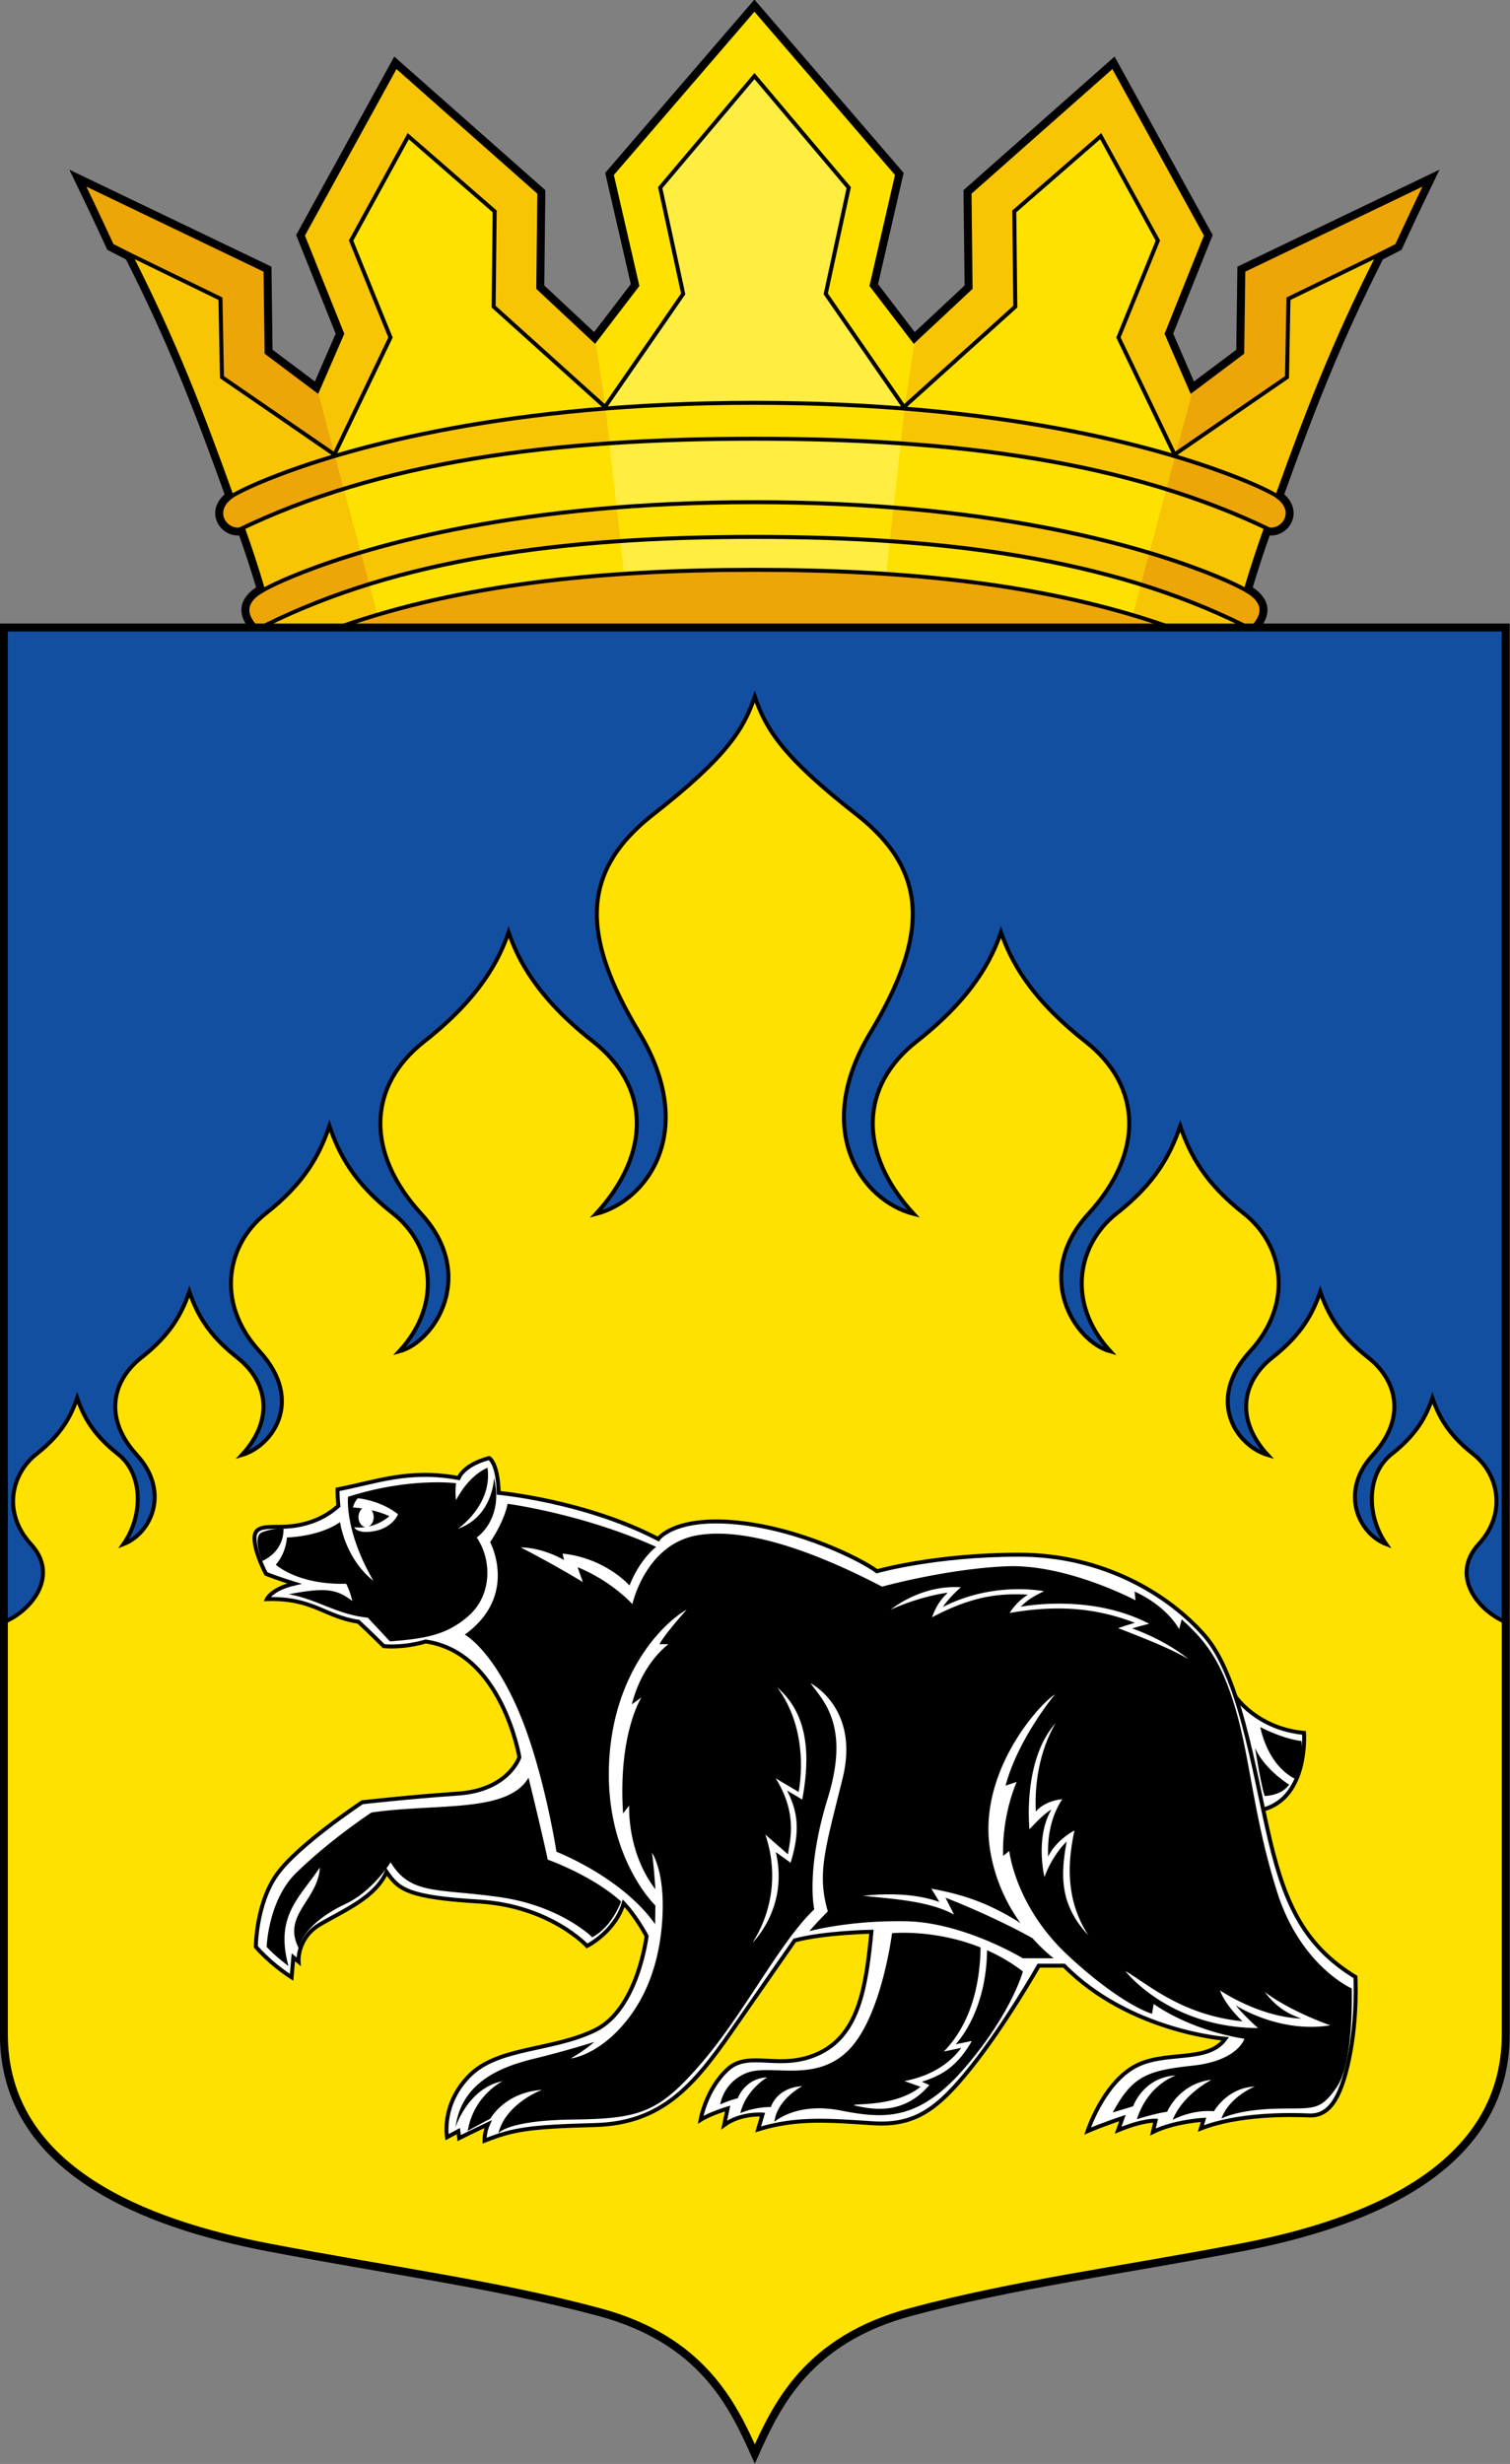
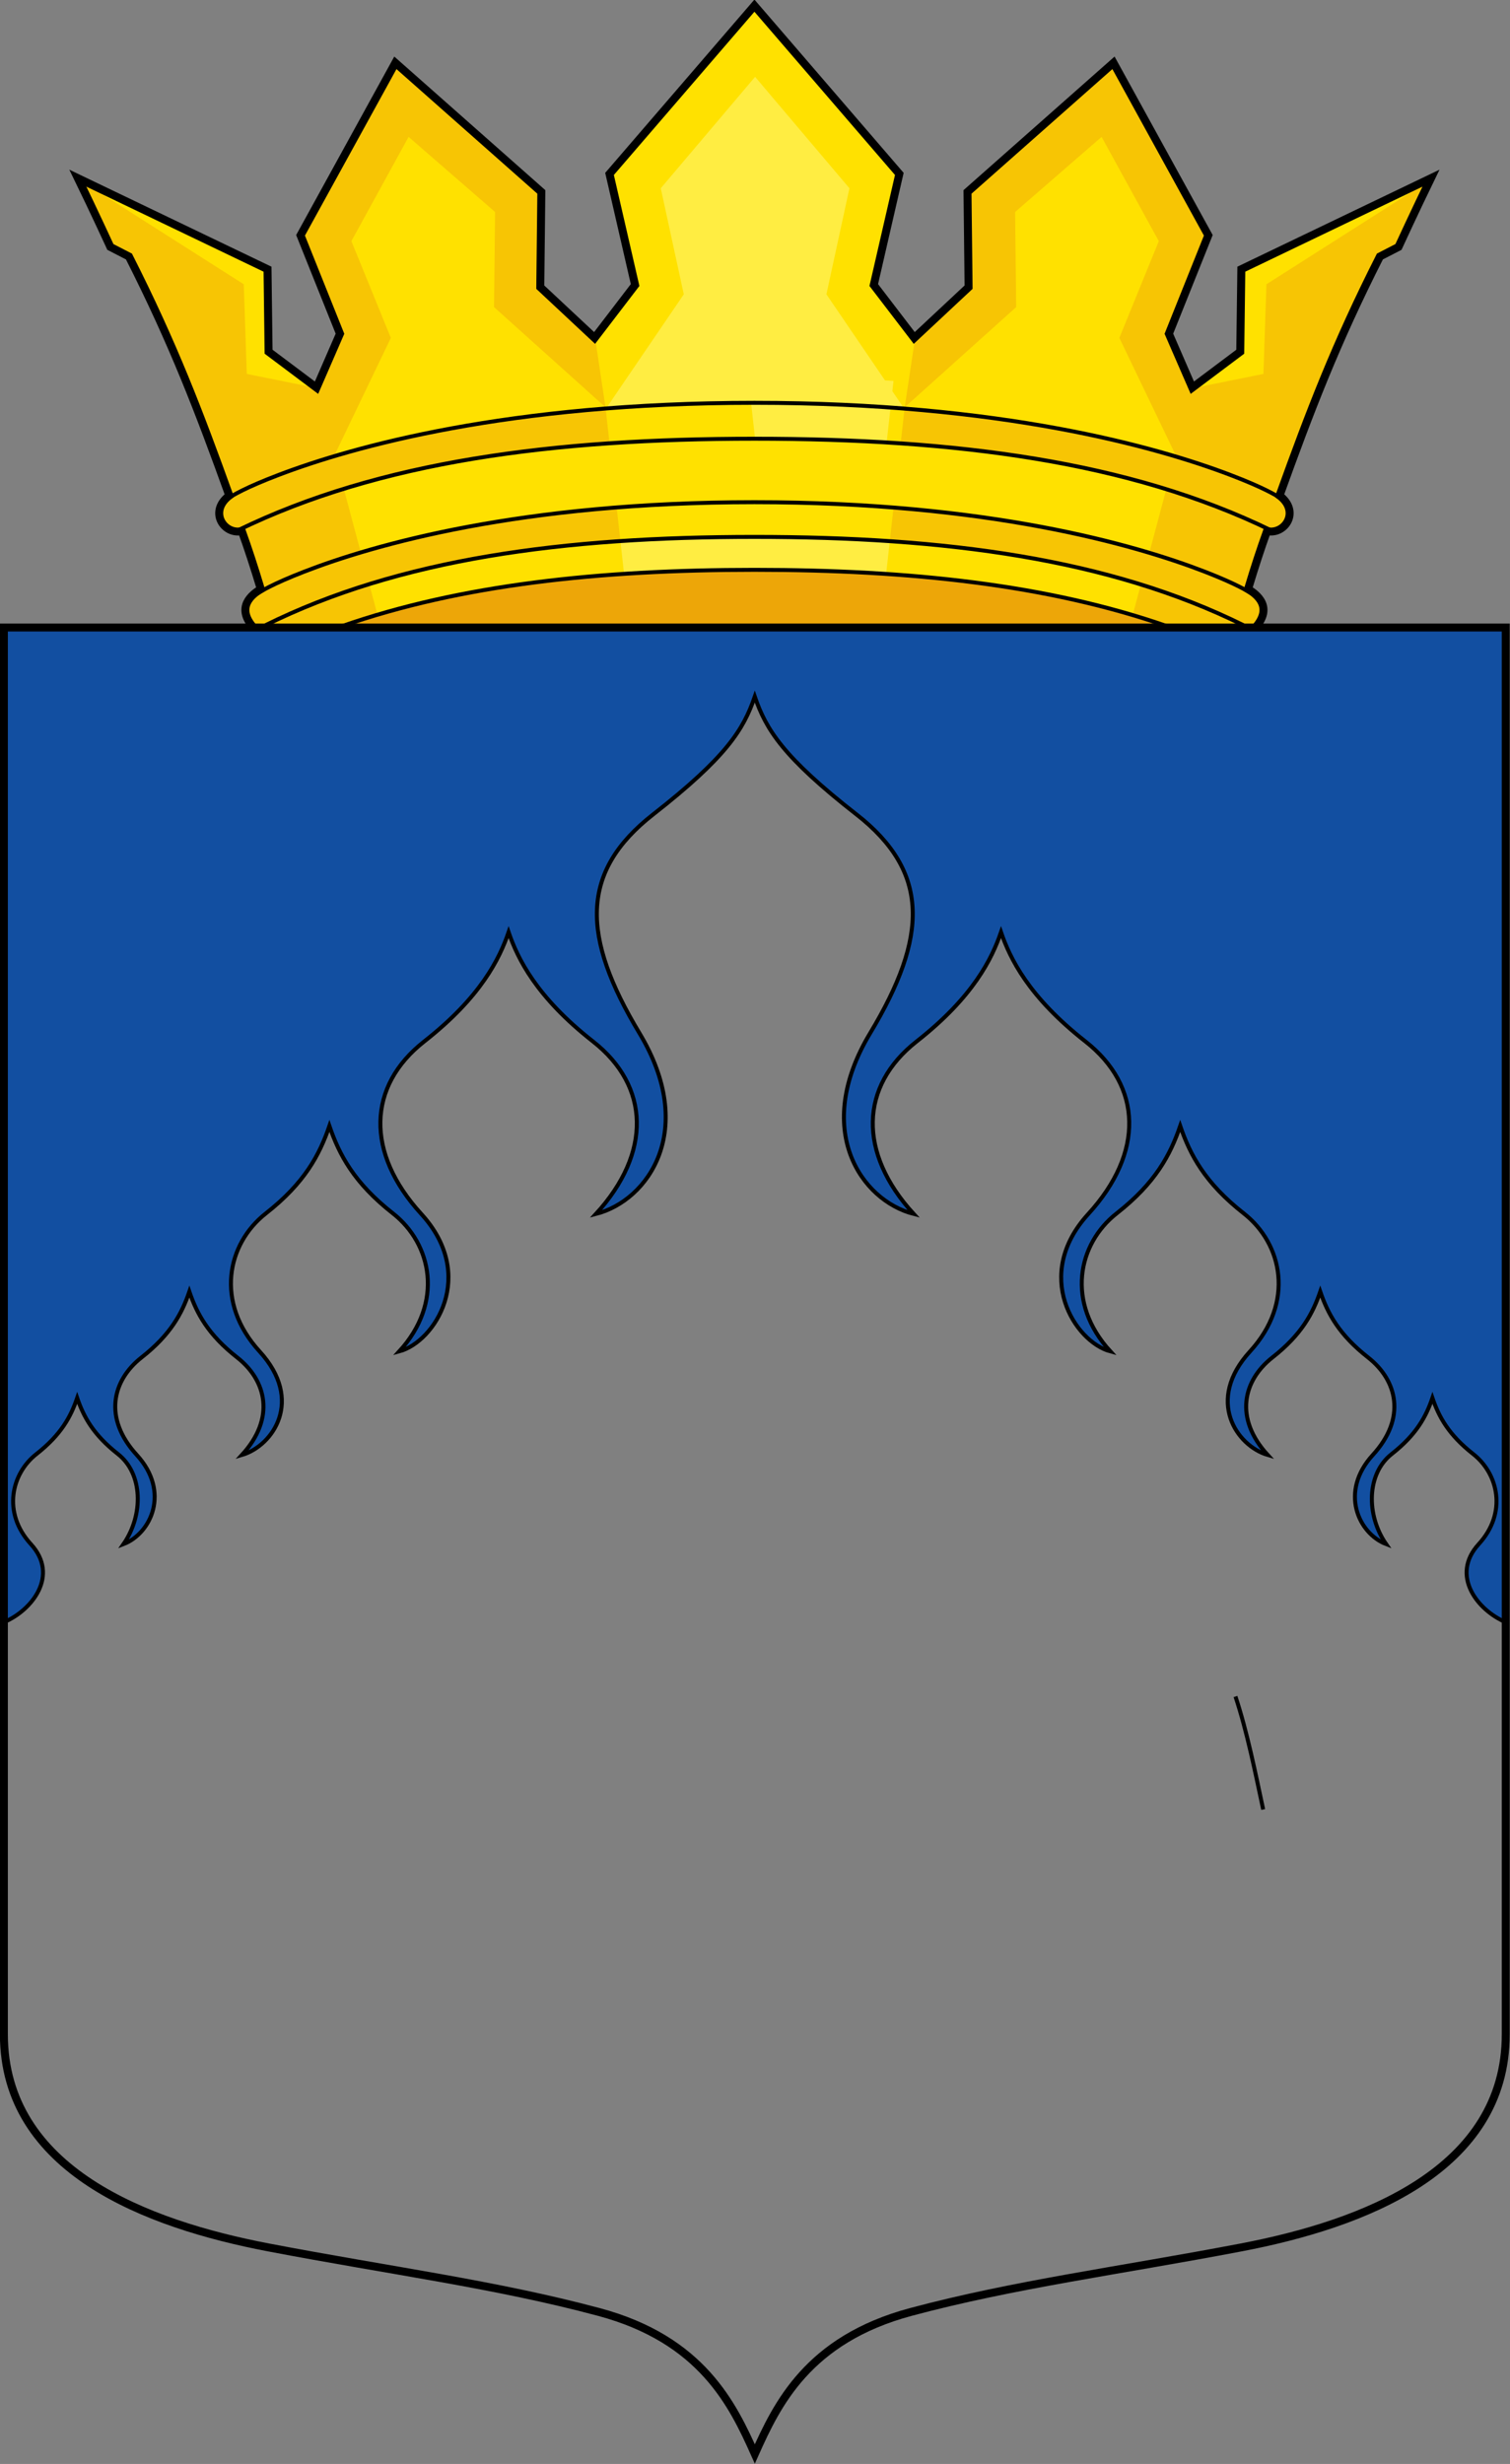
<svg xmlns="http://www.w3.org/2000/svg" xmlns:ns1="http://sodipodi.sourceforge.net/DTD/sodipodi-0.dtd" xmlns:ns2="http://www.inkscape.org/namespaces/inkscape" width="380" height="620" viewBox="0 0 100.542 164.042" version="1.1" id="svg847" ns1:docname="karhum.svg" ns2:version="1.0.2 (e86c870879, 2021-01-15, custom)">
  <rect x="0" y="0" width="100.542" height="164.042" fill="#808080" stroke="none" />
  <defs id="defs841" />
  <ns1:namedview id="base" pagecolor="#ffffff" bordercolor="#666666" borderopacity="1.0" ns2:pageopacity="0.0" ns2:pageshadow="2" ns2:zoom="0.7" ns2:cx="428.45663" ns2:cy="304.67717" ns2:document-units="px" ns2:current-layer="layer1" ns2:document-rotation="0" showgrid="false" ns2:snap-smooth-nodes="true" ns2:showpageshadow="false" borderlayer="true" units="px" ns2:window-width="1920" ns2:window-height="1017" ns2:window-x="-8" ns2:window-y="-4" ns2:window-maximized="1" ns2:snap-global="true" />
  <g ns2:label="Layer 1" ns2:groupmode="layer" id="layer1" transform="translate(-47.778,-32.884)">
    <g id="g1385" ns2:transform-center-x="2.6121897" ns2:transform-center-y="7.9707106" style="stroke-width:1.015" transform="matrix(0.989,0,0,0.981,18.842,-28.318)" />
    <g id="g1429" ns2:transform-center-x="7.8853022" ns2:transform-center-y="2.6169913" transform="matrix(0.7,0.696,-0.698,0.694,187.275,-24.247)" style="stroke-width:1.015" />
    <g id="g1433" ns2:transform-center-x="7.9707103" ns2:transform-center-y="-2.6121908" transform="matrix(0,0.984,-0.987,0,303.479,97.047)" style="stroke-width:1.015" />
    <g id="g1437" ns2:transform-center-x="2.6169913" ns2:transform-center-y="-7.8853041" transform="matrix(-0.7,0.696,-0.698,-0.694,299.385,264.512)" style="stroke-width:1.015" />
    <g id="g1542" transform="matrix(1,0,0,0.999,-0.006,0.03)" style="stroke-width:1">
-       <path style="font-variation-settings:normal;vector-effect:none;fill:#ffe100;fill-opacity:1;stroke:none;stroke-width:0.529;stroke-linecap:butt;stroke-linejoin:miter;stroke-miterlimit:4;stroke-dasharray:none;stroke-dashoffset:0;stroke-opacity:1;stop-color:#000000" d="m 148.043,74.708 v 93.748 c 0,9.064 -9.494,12.655 -17.631,14.209 -8.137,1.554 -15.107,2.456 -21.977,4.297 -6.87,1.841 -8.922,6.178 -10.392,9.465 -1.47,-3.288 -3.522,-7.625 -10.392,-9.465 -6.87,-1.841 -13.84,-2.742 -21.977,-4.297 -8.137,-1.554 -17.631,-5.145 -17.631,-14.209 V 74.708 Z" id="path1499" ns1:nodetypes="cszzczzscc" />
      <g id="g1908" transform="matrix(0.989,0,0,0.981,19.124,-28.318)" style="stroke-width:1.015">
        <path style="font-variation-settings:normal;opacity:1;vector-effect:none;fill:#ffe100;fill-opacity:1;stroke:none;stroke-width:0.537;stroke-linecap:butt;stroke-linejoin:miter;stroke-miterlimit:4;stroke-dasharray:none;stroke-dashoffset:0;stroke-opacity:1;stop-color:#000000;stop-opacity:1" d="m 113.443,105.083 c 1.322,-1.45 0.125,-2.331 -0.44,-2.675 0.466,-1.56 0.847,-2.727 1.277,-3.939 1.181,0.274 2.274,-1.309 0.844,-2.412 2.039,-5.713 3.772,-10.298 6.756,-16.241 l 1.25,-0.649 c 0,0 1.112,-2.444 2.188,-4.673 l -12.767,6.183 -0.072,5.607 -3.228,2.444 -1.578,-3.666 2.654,-6.686 -6.384,-11.718 -9.827,8.771 0.072,6.47 -3.658,3.451 -2.726,-3.595 1.721,-7.549 -9.755,-11.431 -9.755,11.431 1.721,7.549 -2.726,3.595 -3.658,-3.451 0.072,-6.47 -9.827,-8.771 -6.384,11.718 2.654,6.686 -1.578,3.666 -3.228,-2.444 -0.072,-5.607 -12.767,-6.183 c 1.076,2.229 2.188,4.673 2.188,4.673 l 1.25,0.649 c 2.984,5.943 4.717,10.527 6.756,16.241 -1.43,1.103 -0.337,2.686 0.844,2.412 0.43,1.212 0.81,2.379 1.277,3.939 -0.564,0.345 -1.762,1.225 -0.44,2.675" id="path1876" ns1:nodetypes="ccccccccccccccccccccccccccccccccccccc" />
-         <path id="path1851" style="font-variation-settings:normal;opacity:1;vector-effect:none;fill:#ffed42;fill-opacity:1;stroke:none;stroke-width:0.958;stroke-linecap:butt;stroke-linejoin:miter;stroke-miterlimit:4;stroke-dasharray:none;stroke-dashoffset:0;stroke-opacity:1;stop-color:#000000;stop-opacity:1" d="m 198.66,-138.445 -23.699,28.246 5.783,26.883 -19.617,29.078 c 11.415,-0.918 23.834,-1.494 37.533,-1.494 13.699,0 26.118,0.577 37.533,1.494 l -19.617,-29.078 5.783,-26.883 z m 0,91.805 c -12.682,0 -24.754,0.54 -36.543,1.361 l 1.775,16.082 c 10.605,-0.847 22.117,-1.375 34.768,-1.375 12.65,0 24.163,0.528 34.768,1.375 l 1.775,-16.082 c -11.789,-0.821 -23.861,-1.361 -36.543,-1.361 z m 0,24.85 c 0,0 -22.024,0.419 -33.812,1.24 l 1.775,16.082 c 10.605,-0.847 32.037,-1.254 32.037,-1.254 0,0 21.432,0.407 32.037,1.254 l 1.775,-16.082 c -11.789,-0.821 -33.812,-1.24 -33.812,-1.24 z" transform="matrix(0.268,0,0,0.268,26.575,104.713)" />
+         <path id="path1851" style="font-variation-settings:normal;opacity:1;vector-effect:none;fill:#ffed42;fill-opacity:1;stroke:none;stroke-width:0.958;stroke-linecap:butt;stroke-linejoin:miter;stroke-miterlimit:4;stroke-dasharray:none;stroke-dashoffset:0;stroke-opacity:1;stop-color:#000000;stop-opacity:1" d="m 198.66,-138.445 -23.699,28.246 5.783,26.883 -19.617,29.078 c 11.415,-0.918 23.834,-1.494 37.533,-1.494 13.699,0 26.118,0.577 37.533,1.494 l -19.617,-29.078 5.783,-26.883 z m 0,91.805 c -12.682,0 -24.754,0.54 -36.543,1.361 c 10.605,-0.847 22.117,-1.375 34.768,-1.375 12.65,0 24.163,0.528 34.768,1.375 l 1.775,-16.082 c -11.789,-0.821 -23.861,-1.361 -36.543,-1.361 z m 0,24.85 c 0,0 -22.024,0.419 -33.812,1.24 l 1.775,16.082 c 10.605,-0.847 32.037,-1.254 32.037,-1.254 0,0 21.432,0.407 32.037,1.254 l 1.775,-16.082 c -11.789,-0.821 -33.812,-1.24 -33.812,-1.24 z" transform="matrix(0.268,0,0,0.268,26.575,104.713)" />
        <path id="path1782" style="font-variation-settings:normal;opacity:1;vector-effect:none;fill:#f7c504;fill-opacity:1;stroke:none;stroke-width:1.002;stroke-linecap:butt;stroke-linejoin:miter;stroke-miterlimit:4;stroke-dasharray:none;stroke-dashoffset:0;stroke-opacity:1;stop-color:#000000;stop-opacity:1" d="m 108.393,-141.785 -23.84,43.66 9.912,24.91 -5.893,13.662 -17.609,-3.582 -0.758,-22.729 -41.52,-26.67 c 3.904,8.248 8.055,17.355 8.055,17.355 l 4.67,2.418 c 11.144,22.142 17.615,39.223 25.23,60.51 -5.339,4.109 -1.257,10.009 3.154,8.986 1.605,4.516 3.027,8.865 4.768,14.678 -2.107,1.284 -6.581,4.564 -1.643,9.967 h 27.125 l 3.807,-3.23 -2.104,-7.945 c 19.109,-5.963 40.288,-9.19 63.1,-10.756 l -0.955,-8.646 c -28.214,2.254 -49.43,6.962 -64.248,11.457 l -4.275,-16.146 c 20.199,-6.29 42.606,-9.71 66.748,-11.393 l -0.99,-8.959 c -30.005,2.412 -52.412,7.399 -67.943,12.1 l -0.133,-0.502 14.104,-29.627 -9.91,-24.531 14.369,-26.426 21.732,19.041 -0.268,24.107 28,25.391 -2.596,-17.457 L 144.822,-85 l 0.268,-24.107 z m 180.535,0 -36.697,32.678 0.268,24.107 -13.66,12.857 -2.596,17.457 28,-25.391 -0.268,-24.107 21.732,-19.041 14.369,26.426 -9.91,24.531 14.104,29.627 -0.133,0.502 c -15.531,-4.701 -37.938,-9.688 -67.943,-12.1 l -0.99,8.959 c 24.142,1.682 46.549,5.103 66.748,11.393 l -4.275,16.146 c -14.818,-4.495 -36.034,-9.203 -64.248,-11.457 l -0.955,8.646 c 22.811,1.566 43.991,4.793 63.1,10.756 l -2.104,7.945 3.807,3.23 h 27.125 c 4.938,-5.402 0.465,-8.683 -1.643,-9.967 1.741,-5.813 3.163,-10.162 4.768,-14.678 4.411,1.023 8.493,-4.877 3.154,-8.986 7.615,-21.287 14.087,-38.368 25.23,-60.51 l 4.67,-2.418 c 0,0 4.151,-9.108 8.055,-17.355 l -41.52,26.67 -0.758,22.729 -17.609,3.582 -5.893,-13.662 9.912,-24.91 z" transform="matrix(0.268,0,0,0.268,26.575,104.713)" />
-         <path id="path1778" style="font-variation-settings:normal;opacity:1;vector-effect:none;fill:#eda608;fill-opacity:1;stroke:none;stroke-width:1.002;stroke-linecap:butt;stroke-linejoin:miter;stroke-miterlimit:4;stroke-dasharray:none;stroke-dashoffset:0;stroke-opacity:1;stop-color:#000000;stop-opacity:1" d="m 28.572,-112.59 8.578,17.158 27.262,13.359 0.363,19.852 28.275,19.58 L 88.572,-59.553 76.518,-68.66 76.25,-89.553 Z m 340.176,0 -47.678,23.037 -0.268,20.893 -12.055,9.107 -4.479,16.912 28.275,-19.58 0.363,-19.852 27.262,-13.359 z M 93.184,-42.139 c -5.322,1.611 -10.45,3.236 -14.123,4.645 -8.408,3.223 -11.484,5.146 -12.822,5.982 -2.584,1.867 -3.145,6.688 2.557,8.049 8.401,-4.118 17.29,-7.533 26.574,-10.424 z m 210.953,0 -2.186,8.252 c 9.284,2.891 18.173,6.306 26.574,10.424 5.702,-1.361 5.141,-6.182 2.557,-8.049 -1.339,-0.837 -4.414,-2.759 -12.822,-5.982 -3.674,-1.408 -8.801,-3.034 -14.123,-4.645 z M 99.645,-17.74 c -5.487,1.664 -10.555,3.333 -14.266,4.783 -7.963,3.113 -10.877,4.971 -12.145,5.779 -3.877,3.524 -1.125,7.674 -1.125,7.674 l 3.547,0.102 C 83.897,-3.521 92.611,-6.944 101.748,-9.795 Z m 198.031,0 -2.104,7.945 c 9.137,2.851 17.851,6.274 26.092,10.393 l 3.547,-0.102 c 0,0 2.752,-4.15 -1.125,-7.674 -1.268,-0.808 -4.181,-2.666 -12.145,-5.779 -3.71,-1.451 -8.779,-3.119 -14.266,-4.783 z" transform="matrix(0.268,0,0,0.268,26.575,104.713)" />
-         <path style="font-variation-settings:normal;opacity:1;vector-effect:none;fill:none;fill-opacity:1;stroke:#000000;stroke-width:0.269;stroke-linecap:butt;stroke-linejoin:miter;stroke-miterlimit:4;stroke-dasharray:none;stroke-dashoffset:0;stroke-opacity:1;stop-color:#000000;stop-opacity:1" d="m 36.523,79.099 7.3,3.586 0.097,5.328 7.572,5.255 3.777,-7.951 -2.654,-6.584 3.848,-7.092 5.82,5.111 -0.072,6.47 7.498,6.815 5.266,-7.684 -1.548,-7.215 6.346,-7.581 6.346,7.581 -1.548,7.215 5.266,7.684 7.498,-6.815 -0.072,-6.47 5.82,-5.111 3.848,7.092 -2.654,6.584 3.777,7.951 7.572,-5.255 0.097,-5.328 7.3,-3.586" id="path1750" ns1:nodetypes="ccccccccccccccccccccccccc" />
        <path style="font-variation-settings:normal;opacity:1;vector-effect:none;fill:none;fill-opacity:1;stroke:#000000;stroke-width:0.537;stroke-linecap:butt;stroke-linejoin:miter;stroke-miterlimit:4;stroke-dasharray:none;stroke-dashoffset:0;stroke-opacity:1;stop-color:#000000;stop-opacity:1" d="m 113.443,105.083 c 1.322,-1.45 0.125,-2.331 -0.44,-2.675 0.466,-1.56 0.847,-2.727 1.277,-3.939 1.181,0.274 2.274,-1.309 0.844,-2.412 2.039,-5.713 3.772,-10.298 6.756,-16.241 l 1.25,-0.649 c 0,0 1.112,-2.444 2.188,-4.673 l -12.767,6.183 -0.072,5.607 -3.228,2.444 -1.578,-3.666 2.654,-6.686 -6.384,-11.718 -9.827,8.771 0.072,6.47 -3.658,3.451 -2.726,-3.595 1.721,-7.549 -9.755,-11.431 -9.755,11.431 1.721,7.549 -2.726,3.595 -3.658,-3.451 0.072,-6.47 -9.827,-8.771 -6.384,11.718 2.654,6.686 -1.578,3.666 -3.228,-2.444 -0.072,-5.607 -12.767,-6.183 c 1.076,2.229 2.188,4.673 2.188,4.673 l 1.25,0.649 c 2.984,5.943 4.717,10.527 6.756,16.241 -1.43,1.103 -0.337,2.686 0.844,2.412 0.43,1.212 0.81,2.379 1.277,3.939 -0.564,0.345 -1.762,1.225 -0.44,2.675" id="path1763" ns1:nodetypes="ccccccccccccccccccccccccccccccccccccc" />
        <path style="font-variation-settings:normal;opacity:1;vector-effect:none;fill:#eda608;fill-opacity:1;stroke:#000000;stroke-width:0.269;stroke-linecap:butt;stroke-linejoin:miter;stroke-miterlimit:4;stroke-dasharray:none;stroke-dashoffset:0;stroke-opacity:1;stop-color:#000000;stop-opacity:1" d="m 107.541,104.926 c -7.98,-2.809 -17.289,-3.825 -27.769,-3.825 -10.48,0 -19.789,1.017 -27.769,3.825 z" id="path1769" ns1:nodetypes="czcc" />
        <path id="path1767" style="font-variation-settings:normal;opacity:1;vector-effect:none;fill:none;fill-opacity:1;stroke:#000000;stroke-width:0.269;stroke-linecap:butt;stroke-linejoin:miter;stroke-miterlimit:4;stroke-dasharray:none;stroke-dashoffset:0;stroke-opacity:1;stop-color:#000000;stop-opacity:1" d="m 114.548,98.415 c -9.534,-4.683 -21.228,-6.221 -34.775,-6.221 -13.547,0 -25.241,1.537 -34.775,6.221 m 1.837,6.457 c 9.03,-4.524 20.106,-6.009 32.938,-6.009 12.832,0 23.908,1.485 32.938,6.009 m -66.525,-2.087 c 0.339,-0.217 1.12,-0.715 3.252,-1.551 4.685,-1.836 14.597,-4.728 30.335,-4.728 15.737,0 25.649,2.892 30.335,4.728 2.132,0.836 2.913,1.334 3.252,1.551 M 44.312,96.255 c 0.358,-0.225 1.182,-0.74 3.434,-1.605 4.947,-1.901 15.412,-4.895 32.027,-4.895 16.615,0 27.08,2.994 32.027,4.895 2.251,0.865 3.075,1.381 3.434,1.605" />
      </g>
      <path style="font-variation-settings:normal;opacity:1;vector-effect:none;fill:#124fa1;fill-opacity:1;stroke:#000000;stroke-width:0.265;stroke-linecap:butt;stroke-linejoin:miter;stroke-miterlimit:4;stroke-dasharray:none;stroke-dashoffset:0;stroke-opacity:1;stop-color:#000000;stop-opacity:1" d="m 104.814,87.164 c 4.888,3.83 4.777,8.138 0.909,14.574 -3.868,6.436 -0.599,11.153 2.899,12.051 -3.728,-4.079 -3.6,-8.518 0.193,-11.496 3.793,-2.978 5.021,-5.535 5.62,-7.283 0.599,1.748 1.827,4.305 5.62,7.283 3.793,2.978 3.921,7.418 0.193,11.496 -3.728,4.079 -0.903,8.522 1.469,9.159 -2.983,-3.263 -2.172,-7.162 0.419,-9.197 2.591,-2.035 3.571,-3.899 4.231,-5.827 0.66,1.928 1.64,3.792 4.231,5.827 2.591,2.035 3.401,5.934 0.419,9.197 -2.983,3.263 -0.888,6.294 1.175,6.902 -2.245,-2.456 -1.635,-4.966 0.315,-6.498 1.95,-1.532 2.688,-2.935 3.185,-4.386 0.497,1.451 1.235,2.855 3.185,4.386 1.95,1.532 2.561,4.042 0.315,6.498 -2.245,2.456 -0.951,5.235 0.885,5.941 -1.347,-1.952 -1.294,-4.697 0.369,-6.002 1.663,-1.306 2.292,-2.502 2.715,-3.739 0.424,1.237 1.053,2.433 2.715,3.739 1.663,1.306 2.283,3.908 0.369,6.002 -1.914,2.094 -0.066,4.421 1.796,5.203 V 74.708 H 48.043 v 66.287 c 1.862,-0.782 3.71,-3.109 1.796,-5.203 -1.914,-2.094 -1.294,-4.697 0.369,-6.002 1.663,-1.306 2.292,-2.502 2.715,-3.739 0.424,1.237 1.053,2.433 2.715,3.739 1.663,1.306 1.716,4.05 0.369,6.002 1.835,-0.706 3.13,-3.485 0.885,-5.941 -2.245,-2.456 -1.635,-4.966 0.315,-6.498 1.95,-1.532 2.688,-2.935 3.185,-4.386 0.497,1.451 1.235,2.855 3.185,4.386 1.95,1.532 2.561,4.042 0.315,6.498 2.063,-0.608 4.158,-3.639 1.175,-6.902 -2.983,-3.263 -2.172,-7.162 0.419,-9.197 2.591,-2.035 3.571,-3.899 4.231,-5.827 0.66,1.928 1.64,3.792 4.231,5.827 2.591,2.035 3.401,5.934 0.419,9.197 2.372,-0.637 5.197,-5.081 1.469,-9.159 -3.728,-4.079 -3.6,-8.518 0.193,-11.496 3.793,-2.978 5.021,-5.535 5.62,-7.283 0.599,1.748 1.827,4.305 5.62,7.283 3.793,2.978 3.921,7.418 0.193,11.496 3.499,-0.899 6.768,-5.615 2.899,-12.051 -3.868,-6.436 -3.979,-10.745 0.909,-14.574 4.888,-3.83 6.014,-5.647 6.771,-7.852 0.757,2.205 1.882,4.022 6.771,7.852 z" id="path1368" ns1:nodetypes="zzczczzczczzczczzczczzcccczzczczzczczzczczzczczzcz" />
      <path style="font-variation-settings:normal;vector-effect:none;fill:none;fill-opacity:1;stroke:#000000;stroke-width:0.529;stroke-linecap:butt;stroke-linejoin:miter;stroke-miterlimit:4;stroke-dasharray:none;stroke-dashoffset:0;stroke-opacity:1;stop-color:#000000" d="m 148.043,74.708 v 93.748 c 0,9.064 -9.494,12.655 -17.631,14.209 -8.137,1.554 -15.107,2.456 -21.977,4.297 -6.87,1.841 -8.922,6.178 -10.392,9.465 -1.47,-3.288 -3.522,-7.625 -10.392,-9.465 -6.87,-1.841 -13.84,-2.742 -21.977,-4.297 -8.137,-1.554 -17.631,-5.145 -17.631,-14.209 V 74.708 Z" id="path1291" ns1:nodetypes="cszzczzscc" />
      <g id="g1480" transform="matrix(0.579,0,0,0.579,-84.862,62.428)" style="stroke-width:0.457;stroke-miterlimit:4;stroke-dasharray:none">
-         <path style="font-variation-settings:normal;opacity:1;vector-effect:none;fill:#ffffff;fill-opacity:1;stroke:#000000;stroke-width:0.457;stroke-linecap:butt;stroke-linejoin:miter;stroke-miterlimit:4;stroke-dasharray:none;stroke-dashoffset:0;stroke-opacity:1;stop-color:#000000;stop-opacity:1" d="m 374.359,157.252 c 0.264,1.238 0.524,2.43 0.788,3.544 1.804,7.617 4.109,12.228 9.822,15.735 0,0 0.267,4.61 -0.735,9.421 -1.002,4.811 -2.405,6.615 -4.61,6.515 -2.205,-0.1 -8.118,-0.2 -12.428,1.503 l 0.301,-1.002 c 0,0 -3.408,0.2 -5.813,1.403 l 0.301,-1.303 c 0,0 -1.403,-0.1 -4.31,1.102 l 0.501,-1.403 c 0,0 -2.405,0.802 -4.009,1.503 0,0 1.704,-5.212 5.212,-7.316 3.508,-2.105 8.519,-0.401 10.624,-3.307 0,0 -11.025,-0.802 -18.542,-8.419 h -2.907 c 0,0 -3.809,6.715 -7.717,11.626 -3.909,4.911 -6.515,6.815 -11.326,6.515 -4.811,-0.301 -8.72,-0.702 -13.23,0.702 l 0.501,-1.704 c 0,0 -2.506,-0.2 -4.41,1.203 l 0.401,-1.904 c 0,0 -2.005,0.601 -3.107,1.303 0,0 0.601,-3.508 3.107,-5.813 2.506,-2.305 6.106,0.312 10.624,-1.904 4.518,-2.216 5.312,-7.717 5.913,-13.931 0,0 -5.512,0.1 -8.82,1.002 0,0 -3.007,4.31 -7.316,10.524 -4.31,6.214 -8.018,10.524 -15.635,10.724 -7.617,0.2 -9.421,0.501 -12.729,1.804 0,0 0,-1.002 0.401,-1.904 0,0 -1.904,0.902 -3.307,1.604 l -0.1,-0.802 -1.303,0.702 c 0,0 -0.702,-3.809 2.606,-7.116 3.307,-3.307 9.521,-2.806 14.433,-5.212 4.911,-2.405 5.913,-10.824 5.913,-10.824 0,0 -1.169,-2.238 -2.639,-3.775 -1.002,3.307 -4.209,4.911 -4.209,4.911 0,0 -4.242,-4.619 -12.428,-5.112 -8.186,-0.492 -9.256,-1.4 -10.624,-3.408 -1.303,2.907 -4.675,4.309 -7.617,6.014 -2.719,1.575 -2.506,4.31 -2.506,4.31 l -0.601,-0.501 -0.2,2.305 c -2.506,-1.604 -4.109,-3.508 -4.109,-3.508 0,0 0,-4.911 2.405,-8.319 2.405,-3.408 9.822,-8.319 9.822,-8.319 0,0 5.212,-0.601 11.025,-1.002 5.813,-0.401 7.052,-4.18 7.052,-4.18 0,0 -1.984,-12.048 -10.772,-13.324 -2.705,0.792 -4.832,0.532 -4.832,0.532 0,0 -1.403,-1.403 -2.907,-2.806 -3.958,-0.595 -5.188,-2.759 -10.524,-2.606 0,0 0.54,-1.181 3.146,-1.782 0,0 -1.787,-0.546 -3.246,-1.125 0,0 -1.102,-2.005 -1.303,-3.708 -0.2,-1.704 0.866,-1.704 2.907,-1.704 2.041,0 4.61,-0.501 6.715,-2.405 0,0 -0.1,-0.902 -0.1,-1.904 4.389,-0.835 8.171,-2.378 13.931,-1.303 0,0 0.501,-1.503 3.508,-2.305 0,0 1.002,0.501 1.102,4.009 0,0 9.922,0.902 18.341,5.312 0,0 1.804,-2.606 9.02,-1.904 7.216,0.702 14.232,4.21 16.136,5.613 0,0 6.615,-1.904 16.337,-1.904 9.722,0 17.239,4.61 21.348,9.321 1.455,1.668 2.596,4.152 3.543,7.004 0,0 2.471,3.687 7.883,4.188 0,0 0.529,7.411 -4.696,8.817 z" id="path1474" ns1:nodetypes="cscsscccccccscccsscccccssccsscccccsscccscsccccscscccccccssccccccscssccc" />
-         <path id="path1476" style="font-variation-settings:normal;opacity:1;vector-effect:none;fill:#000000;fill-opacity:1;stroke:none;stroke-width:1.728;stroke-linecap:butt;stroke-linejoin:miter;stroke-miterlimit:4;stroke-dasharray:none;stroke-dashoffset:0;stroke-opacity:1;stop-color:#000000;stop-opacity:1" d="m 1076.064,444.973 c 0,0 -7.576,2.651 -13.637,14.016 0,0 -0.553,-2.47 -0.019,-7.291 0,0 -20.087,-2.679 -46.873,5.893 0,0 -1.607,14.731 10.982,36.428 0,0 -11.251,-7.767 -14.465,-25.445 0,0 -7.232,5.892 -23.035,6.695 0,0 -0.267,6.696 -4.82,11.785 0,0 9.374,8.84 30.535,8.305 0,0 1.606,2.946 2.678,7.5 -7.047,-5.416 -11.979,-5.901 -27.588,-2.947 12.53,2.252 20.919,8.843 34.285,10.18 l 9.617,10.297 c 14.326,-1.143 24.494,-2.41 34.334,-11.264 9.84,-8.854 10.052,-23.969 3.33,-33.867 0,0 11.855,-7.805 7.504,-25.941 0,0 -0.314,16.806 -15.707,22.174 0,0 15.152,-10.227 12.879,-26.516 z m -56.242,13.242 c 0,0 9.642,0.802 17.41,6.963 0,0 -2.142,5.625 -9.91,7.232 -7.768,1.607 -9.107,-1.607 -9.107,-1.607 1.764,0.208 3.414,0.149 4.934,-0.072 a 3.292,4.334 0 0 1 -3.061,-4.322 3.292,4.334 0 0 1 1.637,-3.746 c -2.424,-0.359 -4.047,-0.43 -4.047,-0.43 0,0 0.537,-2.41 2.145,-4.018 z m 64.955,2.414 c -1.515,7.955 -7.576,16.668 -7.576,16.668 0,-10e-6 12.502,23.108 -10.984,40.154 0,0 11.364,6.059 22.729,31.818 11.364,25.759 17.045,62.504 17.045,62.504 0,0 28.412,10.986 42.807,31.441 l 0.125,-8.082 c 0,0 -21.243,-20.312 -20.172,-59.955 1.071,-39.643 22.5,-62.142 33.75,-68.57 0,0 -9.642,10.714 -11.785,15 l 3.889,0.012 c 0,0 -11.363,7.954 -15.908,26.137 l 4.166,-3.031 c 0,0 -10.228,15.909 -7.955,50.381 l 2.652,-3.408 c 0,0 -1.137,20.077 11.363,36.365 0,0 -0.758,-11.743 -1.516,-15.91 0,0 5.731,7.892 4.547,28.41 -1.194,20.702 -7.956,37.124 -19.32,48.867 -10.829,11.191 -20.455,12.121 -20.455,12.121 0,0 6.188,-3.535 10.229,-7.197 1e-4,0 -11.744,3.788 -25.76,7.197 -14.016,3.409 -31.819,9.849 -34.471,29.926 0,0 5.303,-17.046 20.455,-20.076 0,0 -12.501,6.061 -15.152,21.592 0,0 7.577,-4.166 9.85,-5.303 0,0 6.061,-11.366 22.35,-12.502 0,0 -15.532,5.683 -18.941,18.941 0,0 3.41,-5.682 32.578,-6.061 29.168,-0.379 37.124,-3.031 55.685,-24.623 18.562,-21.592 34.027,-52.627 48.865,-66.67 0,0 -3.864,-16.777 5.885,-48.383 9.748,-31.606 -2.113,-42.268 -7.5,-49.82 0,0 21.428,10.714 13.928,41.25 -7.5,30.536 -11.249,41.248 -6.428,57.855 0,0 -3.62,3.526 -8.035,8.572 0,0 17.677,-4.821 42.32,-4.285 24.643,0.536 50.357,16.07 50.357,16.07 h 13.393 c 0,0 -4.113,-2.986 -9.201,-8.717 -14.759,-8.312 -33.617,-16.071 -37.768,-17.584 l 3.697,7.312 c -10.963,-6.029 -27.301,-6.833 -39.492,-8.154 12.367,-1.285 23.612,-0.705 33.141,2.672 l -3.469,-5.771 c 11.262,2.145 23.211,5.073 38.635,14.947 -5.782,-8.09 -11.52,-19.301 -13.4,-33.455 -4.292,-32.302 20.895,-61.071 28.395,-65.893 0,0 -16.073,19.285 -21.43,39.643 l 4.822,-1.607 c 0,0 -6.428,13.93 -5.893,32.145 l 2.678,-2.145 c 0,0 2.46,24.06 25.74,45.629 23.28,21.569 36.182,25.086 36.182,25.086 l 0.756,-4.285 c 0,0 14.427,11.027 39.33,15.156 0,0 -2.722,9.486 -22.275,11.629 -19.554,2.143 -26.251,4.286 -34.822,20.357 l 8.84,-2.678 c 0,0 4.286,-12.591 18.482,-13.395 -0.536,0.268 -12.053,4.02 -16.875,19.02 0,0 8.304,-2.679 13.125,-3.215 0,0 5.089,-12.323 19.285,-13.93 0,0 -12.321,6.162 -16.875,17.412 0,0 8.037,-4.554 17.947,-3.75 0,0 5.624,-10.179 17.678,-10.715 0,0 -10.983,4.285 -14.465,13.928 0,0 6.43,-3.749 23.037,-4.285 16.607,-0.536 19.479,1.645 27.055,-9.467 7.576,-11.112 6.439,-42.807 6.439,-42.807 0,0 -22.155,-9.691 -32.334,-41.834 -10.179,-32.143 -11.504,-56.927 -17.992,-79.285 -6.488,-22.358 -14.086,-30.682 -23.441,-39.189 l -1.109,4.24 c -6.44,-10.985 -19.32,-16.287 -19.32,-16.287 l 0.379,3.787 c 0,0 -29.925,-15.91 -56.062,-14.773 -26.138,1.136 -53.918,8.84 -53.918,8.84 -25.38,-13.258 -57.199,-26.138 -79.928,-22.35 -22.728,3.788 -28.41,29.924 -28.41,29.924 -10.985,-11.364 -23.781,-16 -23.781,-16 l 2.273,6.439 c -14.395,-8.713 -26.98,-15.061 -26.98,-15.061 10.163,0.157 18.83,5.506 18.83,5.506 l -0.646,-2.809 c 18.561,1.894 29.057,13.859 29.057,13.859 4.573,-11.678 11.568,-16.779 11.568,-16.779 -31.82,-14.395 -64.49,-18.719 -64.49,-18.719 z m -58.998,2.812 a 3.292,4.334 0 0 1 0.893,2.967 3.292,4.334 0 0 1 -2.193,4.084 c 5.552,-1.212 9.004,-4.51 9.004,-4.51 -2.654,-1.19 -5.318,-1.984 -7.703,-2.541 z m -38.229,7.922 c 0,0 -5.498,-0.113 -9.516,1.762 -4.018,1.875 -3.9e-4,11.787 0.268,12.322 0,0 9.388,-3.525 9.248,-14.084 z m 290.727,25.434 c 1.06,-0.015 2.14,0.012 3.238,0.086 0,0 -4.946,4.174 -7.814,8.555 13.362,-6.811 29.103,-9.166 43.893,-6.865 -3.96,1.98 -6.844,3.414 -10.158,6.785 4.338,-0.815 31.956,-5.074 55.758,7.383 -3.243,0.806 -5.798,1.534 -7.354,2.014 3.485,1.268 14.661,5.467 24.342,13.279 -8.808,-5.036 -19.403,-9.097 -30.439,-13.404 2.599,-0.871 4.624,-1.571 7.271,-2.297 -15.871,-6.128 -32.547,-8.097 -54.346,-4.289 1.577,-2.71 4.812,-6.141 7.949,-7.949 -12.936,-0.696 -24.235,0.678 -41.656,9.824 1.678,-4.375 3.18,-7.163 6.859,-10.711 -13.655,2.014 -24.748,7.4 -24.748,7.4 0,0 11.312,-9.584 27.205,-9.811 z m -76.49,43.561 c 10.47,9.196 15.609,23.319 10.857,48.732 l -6.572,-3.926 c 4.447,8.863 5.943,17.006 1.523,31.379 l -6.418,-4.641 c 5.718,24.185 -10.105,39.346 -10.105,39.346 8.985,-14.046 10.941,-31.171 5.555,-46.959 l 9.824,8.6 c 0.98,-6.55 4.126,-17.957 -5.359,-33.043 l 9.98,5.938 c 0.46,-2.358 4.908,-26.334 -9.285,-45.426 z m 120.805,15.535 c -9.67,16.652 -8.744,34.944 -8.555,38.373 4.365,-4.965 11.428,-5.311 11.428,-5.311 -6.101,9.434 -6.29,19.245 -6.113,24.939 3.63,-7.472 11.443,-11.381 11.443,-11.381 -3.072,14.149 -3.875,30.239 5.992,45.52 -12.213,-13.055 -12.169,-25.55 -9.393,-40.666 -2.463,2.19 -7.026,8.122 -9.637,15.383 0,0 -4.163,-17.113 3.031,-29.324 -2.677,1.449 -6.157,4.951 -9.529,8.578 0,0 -3.196,-29.694 11.332,-46.111 z m 88.844,1.711 c 0,0 2.652,15.91 14.774,22.35 0,0 4.546,-6.817 3.031,-16.287 -8.713,-1.136 -17.805,-6.062 -17.805,-6.062 z m -2.273,9.092 c 0,0 2.653,16.667 4.168,20.834 0,0 7.196,6.7e-4 10.605,-4.924 0,0 -10.607,-6.44 -14.773,-15.91 z m -315.293,12.879 c -9.007,15.563 -40.072,11.018 -68.186,15.152 0,0 -17.472,11.441 -32.578,26.139 -12.227,11.896 -12.879,32.199 -12.879,32.199 3.788,4.167 9.471,8.332 9.471,8.332 -5.875,-21.634 4.456,-29.28 13.637,-42.805 -0.843,14.306 -16.704,20.731 -9.092,35.229 0.884,-5.935 7.956,-13.636 20.078,-19.318 12.122,-5.682 19.697,-18.184 19.697,-18.184 8.713,14.395 20.341,11.294 47.352,15.152 26.517,3.788 40.152,17.426 40.152,17.426 8.713,-4.546 12.502,-15.531 12.502,-15.531 -12.501,-11.364 -31.82,-18.182 -31.82,-18.182 -2.652,-12.501 -8.334,-35.609 -8.334,-35.609 z m 162.994,67.377 c -3.315,-0.008 -5.256,0.191 -5.256,0.191 0,0 -4.508,36.428 -18.973,50.893 -14.464,14.464 -33.962,5.663 -44.19,9.83 -10.228,4.167 -11.365,13.637 -11.365,13.637 0,0 4.167,-1.895 7.576,-2.652 0,0 3.03,-8.713 12.879,-9.092 -0.379,0 -9.469,5.682 -11.742,15.531 0,0 5.682,-2.65 13.258,-2.65 0,0 2.272,-8.334 13.637,-9.092 0,0 -10.985,5.682 -12.121,15.531 0,0 9.47,-8.714 28.789,-4.926 19.319,3.788 34.093,4.547 54.17,-18.939 20.077,-23.486 24.867,-41.463 24.867,-41.463 -5.065,-3.904 -10.335,-6.903 -15.537,-9.221 -0.337,25.217 -11.331,38.285 -13.625,40.875 l 7.027,-1.477 c -6.257,10.929 -12.798,14.923 -21.697,17.725 l 3.242,1.439 c -11.126,13.038 -24.342,10.77 -32.764,8.791 0.218,-0.974 17.943,0.814 28.947,-8.031 l -6.99,-2.496 c 9.649,-1.831 18.7,-6.303 24.67,-14.424 l -7.596,1.602 c 11.587,-11.847 15.738,-28.804 15.961,-45.199 -13.57,-5.442 -26.309,-6.365 -33.168,-6.383 z m 95.994,16.621 c 9.958,5.709 24.281,19.064 50.838,21.852 -2.572,-2.402 -8.066,-8.404 -9.738,-13.449 0,0 16.738,11.523 35.283,12.24 -5.342,-1.914 -10.561,-4.499 -15.848,-11.537 11.425,8.653 28.395,14.463 28.395,14.463 -18.826,3.106 -35.762,-5.342 -40.982,-8.648 3.585,4.546 9.664,9.844 9.664,9.844 -38.832,-0.228 -57.611,-24.764 -57.611,-24.764 z" transform="scale(0.265)" />
        <path style="font-variation-settings:normal;opacity:1;vector-effect:none;fill:none;fill-opacity:1;stroke:#000000;stroke-width:0.457;stroke-linecap:butt;stroke-linejoin:miter;stroke-miterlimit:4;stroke-dasharray:none;stroke-dashoffset:0;stroke-opacity:1;stop-color:#000000;stop-opacity:1" d="m 371.172,144.247 c 1.336,4.024 2.286,8.78 3.187,13.005" id="path1478" />
      </g>
    </g>
  </g>
</svg>